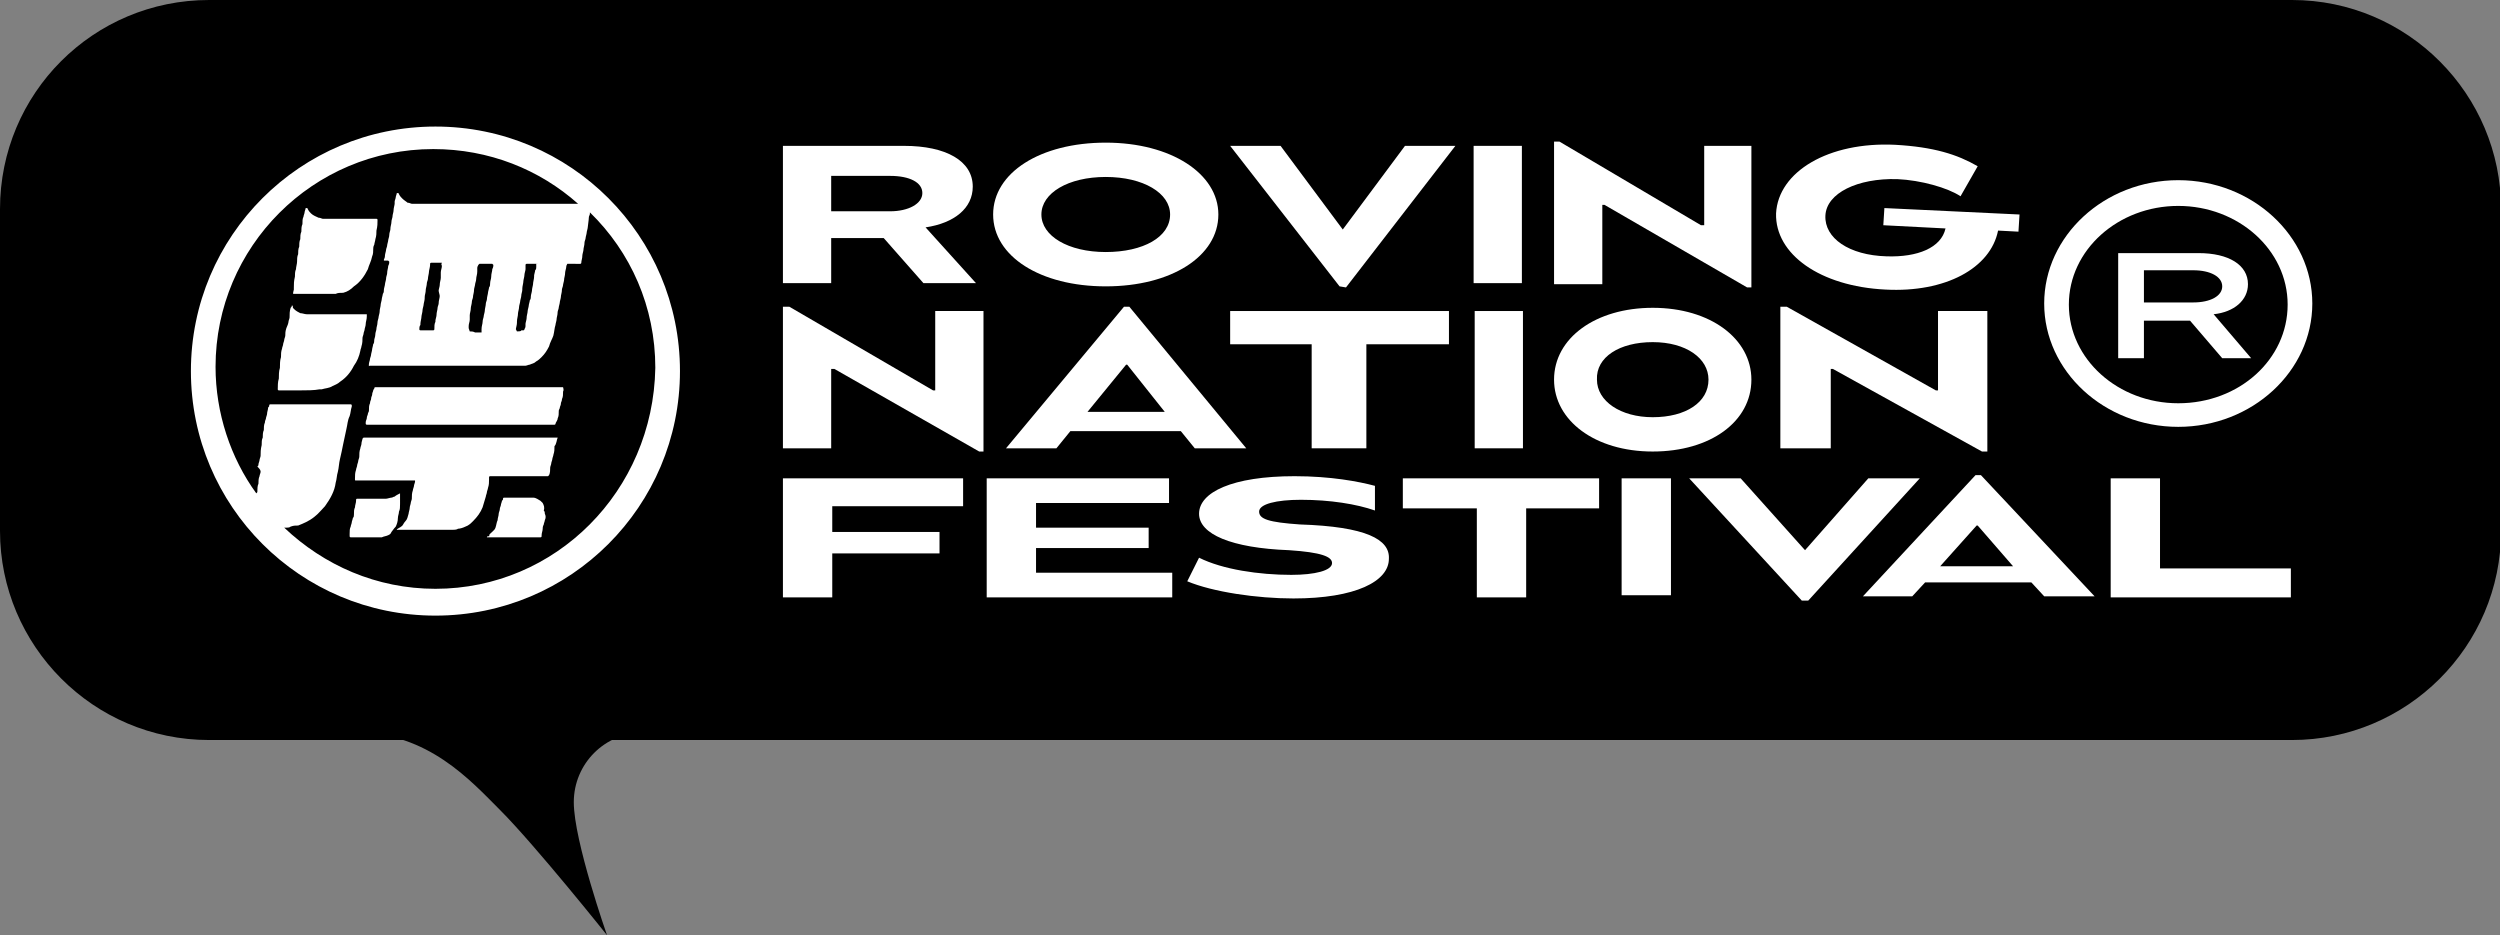
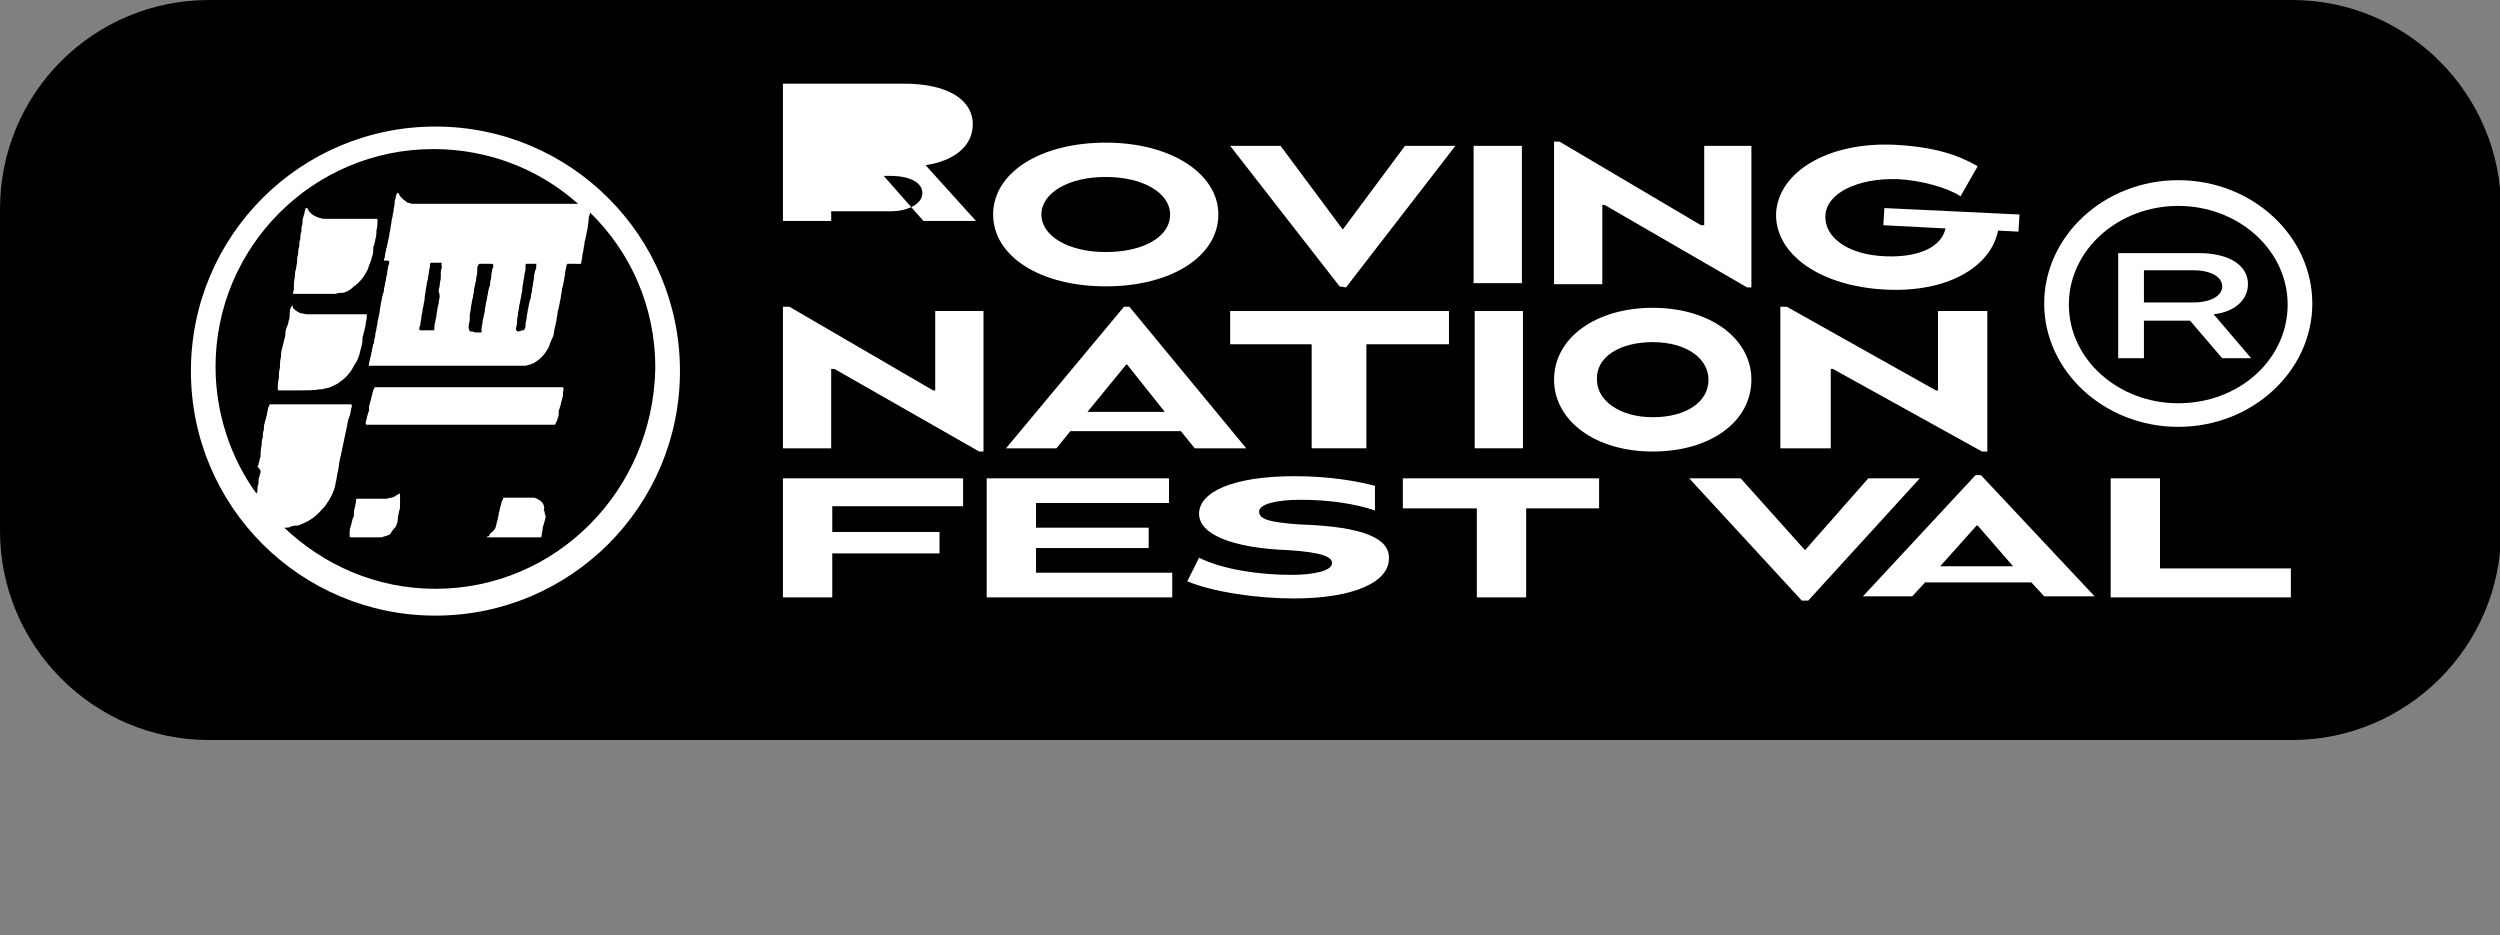
<svg xmlns="http://www.w3.org/2000/svg" xmlns:xlink="http://www.w3.org/1999/xlink" version="1.1" id="圖層_1" x="0px" y="0px" viewBox="0 0 233.1 87.2" style="enable-background:new 0 0 233.1 87.2;" xml:space="preserve">
  <rect x="0" y="0" width="233.1" height="87.2" fill="#808080" stroke="none" />
  <style type="text/css">
	.st0{clip-path:url(#SVGID_00000044153232255651140440000003719595898127588486_);}
	.st1{clip-path:url(#SVGID_00000044153232255651140440000003719595898127588486_);fill:#FFFFFF;}
	.st2{fill:#FFFFFF;}
	.st3{clip-path:url(#SVGID_00000094582525204976987090000011960150524185260475_);fill:#FFFFFF;}
	.st4{clip-path:url(#SVGID_00000114059572264623670300000013817094678201431223_);fill:#FFFFFF;}
	.st5{clip-path:url(#SVGID_00000078042528192778830370000003963929748358956983_);fill:#FFFFFF;}
	.st6{clip-path:url(#SVGID_00000103980457739111910810000009767062976506625930_);fill:#FFFFFF;}
	.st7{clip-path:url(#SVGID_00000182509485880886386590000007255244817351557520_);fill:#FFFFFF;}
</style>
  <g>
    <defs>
      <rect id="SVGID_1_" width="233.1" height="87.2" />
    </defs>
    <clipPath id="SVGID_00000121268676415845462920000015548969888302878862_">
      <use xlink:href="#SVGID_1_" style="overflow:visible;" />
    </clipPath>
    <path style="clip-path:url(#SVGID_00000121268676415845462920000015548969888302878862_);" d="M19.5,0C8.7,0,0,8.7,0,19.5v30   c0,10.7,8.7,19.5,19.5,19.5h194.2c10.7,0,19.5-8.7,19.5-19.5v-30c0-10.7-8.7-19.5-19.5-19.5H19.5z" />
-     <path style="clip-path:url(#SVGID_00000121268676415845462920000015548969888302878862_);" d="M60,68.3c-3.6,0-6.5,2.9-6.5,6.5   s3.1,12.4,3.1,12.4s-6.7-8.4-10-11.7c-2.7-2.7-6.7-7.2-13.4-7.2" />
-     <path style="clip-path:url(#SVGID_00000121268676415845462920000015548969888302878862_);fill:#FFFFFF;" d="M77.5,16.4H83   c1.8,0,3,0.6,3,1.6c0,1-1.3,1.7-3,1.7h-5.5V16.4z M77.5,22.2h4.9l3.7,4.2h4.9l-4.7-5.2c2.7-0.4,4.4-1.8,4.4-3.8   c0-2.4-2.5-3.8-6.4-3.8H73v12.8h4.5L77.5,22.2z" />
+     <path style="clip-path:url(#SVGID_00000121268676415845462920000015548969888302878862_);fill:#FFFFFF;" d="M77.5,16.4H83   c1.8,0,3,0.6,3,1.6c0,1-1.3,1.7-3,1.7h-5.5V16.4z h4.9l3.7,4.2h4.9l-4.7-5.2c2.7-0.4,4.4-1.8,4.4-3.8   c0-2.4-2.5-3.8-6.4-3.8H73v12.8h4.5L77.5,22.2z" />
    <path style="clip-path:url(#SVGID_00000121268676415845462920000015548969888302878862_);fill:#FFFFFF;" d="M103.1,16.5   c3.5,0,6,1.5,6,3.5c0,2.1-2.5,3.5-6,3.5c-3.5,0-6-1.5-6-3.5C97.1,18,99.6,16.5,103.1,16.5 M103.1,26.7c6.1,0,10.5-2.8,10.5-6.7   c0-3.8-4.4-6.7-10.5-6.7c-6.1,0-10.5,2.8-10.5,6.7C92.6,23.9,97,26.7,103.1,26.7" />
  </g>
  <polygon class="st2" points="125.5,26.8 135.7,13.6 131,13.6 125.2,21.4 125.2,21.4 119.4,13.6 114.7,13.6 124.9,26.7 " />
  <rect x="137.4" y="13.6" class="st2" width="4.5" height="12.8" />
  <polygon class="st2" points="149.4,19.1 149.6,19.1 162.9,26.8 163.3,26.8 163.3,13.6 158.9,13.6 158.9,21 158.6,21 145.4,13.2   144.9,13.2 144.9,26.5 149.4,26.5 " />
  <g>
    <defs>
      <rect id="SVGID_00000013162705648259970440000008066465520935311243_" width="233.1" height="87.2" />
    </defs>
    <clipPath id="SVGID_00000138534569807862926080000010244148020787084459_">
      <use xlink:href="#SVGID_00000013162705648259970440000008066465520935311243_" style="overflow:visible;" />
    </clipPath>
    <path style="clip-path:url(#SVGID_00000138534569807862926080000010244148020787084459_);fill:#FFFFFF;" d="M175.8,27   c5.6,0.3,9.8-2,10.5-5.5l1.9,0.1l0.1-1.6l-12.6-0.6l-0.1,1.6l5.8,0.3c-0.4,1.8-2.6,2.7-5.5,2.6c-3.5-0.1-5.8-1.7-5.7-3.8   c0.1-2.1,3-3.5,6.7-3.4c2.2,0.1,4.7,0.8,5.9,1.6l1.6-2.8c-1.9-1.1-4.1-1.8-7.7-2c-6.2-0.3-10.9,2.5-11.1,6.4   C165.5,23.7,169.7,26.7,175.8,27" />
  </g>
  <polygon class="st2" points="87.2,36.4 87,36.4 73.6,28.6 73,28.6 73,41.8 77.5,41.8 77.5,34.4 77.8,34.4 91.3,42.1 91.7,42.1   91.7,29 87.2,29 " />
  <path class="st2" d="M101.4,38.4L105,34h0.1l3.5,4.4H101.4z M116.2,41.8l-10.9-13.2h-0.5L93.8,41.8h4.7l1.3-1.6h10.3l1.3,1.6H116.2z  " />
  <polygon class="st2" points="127.4,41.8 127.4,32.1 135.1,32.1 135.1,29 114.7,29 114.7,32.1 122.3,32.1 122.3,41.8 " />
  <rect x="137.5" y="29" class="st2" width="4.5" height="12.8" />
  <g>
    <defs>
      <rect id="SVGID_00000067219953319474173150000016951863627400227468_" width="233.1" height="87.2" />
    </defs>
    <clipPath id="SVGID_00000167368312481190420290000000896197777552903564_">
      <use xlink:href="#SVGID_00000067219953319474173150000016951863627400227468_" style="overflow:visible;" />
    </clipPath>
    <path style="clip-path:url(#SVGID_00000167368312481190420290000000896197777552903564_);fill:#FFFFFF;" d="M154.1,31.9   c3.1,0,5.2,1.5,5.2,3.5c0,2.1-2.1,3.5-5.2,3.5c-3,0-5.2-1.5-5.2-3.5C148.8,33.3,151,31.9,154.1,31.9 M154.1,42.1   c5.4,0,9.2-2.8,9.2-6.7c0-3.8-3.8-6.7-9.2-6.7c-5.3,0-9.2,2.8-9.2,6.7C144.9,39.2,148.7,42.1,154.1,42.1" />
  </g>
  <polygon class="st2" points="180.7,36.4 180.5,36.4 166.6,28.6 166,28.6 166,41.8 170.7,41.8 170.7,34.4 170.9,34.4 184.8,42.1   185.3,42.1 185.3,29 180.7,29 " />
  <g>
    <defs>
      <rect id="SVGID_00000055686757573788920410000017736544159739553952_" width="233.1" height="87.2" />
    </defs>
    <clipPath id="SVGID_00000089571066683058988610000013967951703579804580_">
      <use xlink:href="#SVGID_00000055686757573788920410000017736544159739553952_" style="overflow:visible;" />
    </clipPath>
    <path style="clip-path:url(#SVGID_00000089571066683058988610000013967951703579804580_);fill:#FFFFFF;" d="M199.9,28.2v-3h4.6   c1.6,0,2.7,0.6,2.7,1.5c0,0.9-1.1,1.5-2.7,1.5H199.9z M209.6,26.5c0-1.8-1.8-2.9-4.6-2.9h-7.5v9.8h2.4v-3.5h4.3l3,3.5h2.7l-3.5-4.1   C208.3,29.1,209.6,28,209.6,26.5" />
    <path style="clip-path:url(#SVGID_00000089571066683058988610000013967951703579804580_);fill:#FFFFFF;" d="M203.1,37.6   c-5.6,0-10.2-4.1-10.2-9.2s4.6-9.2,10.2-9.2c5.6,0,10.2,4.1,10.2,9.2S208.8,37.6,203.1,37.6 M203.1,16.8c-6.9,0-12.5,5.2-12.5,11.5   s5.6,11.5,12.5,11.5s12.5-5.2,12.5-11.5S210,16.8,203.1,16.8" />
  </g>
  <polygon class="st2" points="73,55.7 77.6,55.7 77.6,51.6 87.6,51.6 87.6,49.6 77.6,49.6 77.6,47.2 89.8,47.2 89.8,44.6 73,44.6 " />
  <polygon class="st2" points="96.6,51.1 107.1,51.1 107.1,49.2 96.6,49.2 96.6,46.9 109,46.9 109,44.6 92,44.6 92,55.7 109.3,55.7   109.3,53.4 96.6,53.4 " />
  <g>
    <defs>
      <rect id="SVGID_00000085969362925680264200000012972970050061913255_" width="233.1" height="87.2" />
    </defs>
    <clipPath id="SVGID_00000074435148446967314030000007492915773003759787_">
      <use xlink:href="#SVGID_00000085969362925680264200000012972970050061913255_" style="overflow:visible;" />
    </clipPath>
    <path style="clip-path:url(#SVGID_00000074435148446967314030000007492915773003759787_);fill:#FFFFFF;" d="M121.2,48.9   c-2.9-0.2-3.8-0.5-3.8-1.2s1.6-1.1,3.9-1.1c2.7,0,5.2,0.4,6.9,1v-2.3c-1.5-0.4-4.1-0.9-7.5-0.9c-5.8,0-8.9,1.5-8.9,3.5   c0,1.9,3,3.2,8.4,3.4c3,0.2,4,0.6,4,1.2c0,0.7-1.6,1.1-3.8,1.1c-3,0-6.4-0.5-8.6-1.6l-1.1,2.2c2.4,1,6.5,1.6,9.9,1.6   c5.8,0,8.9-1.6,8.9-3.7C129.6,50.3,127.4,49.1,121.2,48.9" />
  </g>
  <polygon class="st2" points="130.8,47.4 137.7,47.4 137.7,55.7 142.3,55.7 142.3,47.4 149.1,47.4 149.1,44.6 130.8,44.6 " />
-   <rect x="151.2" y="44.6" class="st2" width="4.6" height="10.9" />
  <polygon class="st2" points="174.2,44.6 168.3,51.3 168.3,51.3 162.3,44.6 157.5,44.6 168,56 168.6,56 179,44.6 " />
  <path class="st2" d="M180.9,52.8l3.4-3.8h0.1l3.3,3.8H180.9z M184.2,44.3l-10.5,11.3h4.6l1.2-1.3h9.9l1.2,1.3h4.7l-10.6-11.3H184.2z  " />
  <polygon class="st2" points="201.4,44.6 196.8,44.6 196.8,55.7 213.6,55.7 213.6,53 201.4,53 " />
  <g>
    <defs>
      <rect id="SVGID_00000040533500754222347510000007007032802525633690_" width="233.1" height="87.2" />
    </defs>
    <clipPath id="SVGID_00000083799663100188119540000007520811133758400185_">
      <use xlink:href="#SVGID_00000040533500754222347510000007007032802525633690_" style="overflow:visible;" />
    </clipPath>
    <path style="clip-path:url(#SVGID_00000083799663100188119540000007520811133758400185_);fill:#FFFFFF;" d="M41.2,24.8L41.2,24.8   c0,0.2-0.1,0.4-0.1,0.6v0.1v0.3v0.1c0,0.2-0.1,0.4-0.1,0.7c0,0.1-0.1,0.4-0.1,0.5S41,27.5,41,27.6c0,0.2-0.1,0.4-0.1,0.7   c0,0.1-0.1,0.3-0.1,0.4c0,0.2-0.1,0.4-0.1,0.7c0,0.1-0.1,0.4-0.1,0.5v0.1c-0.1,0.2-0.1,0.4-0.1,0.7c0,0,0,0.1-0.1,0.1h-0.1h-1h-0.1   c0,0-0.1,0-0.1-0.1c0-0.1,0-0.3,0.1-0.4v-0.1c0-0.2,0.1-0.5,0.1-0.7c0-0.1,0.1-0.4,0.1-0.6c0-0.1,0.1-0.4,0.1-0.5   c0-0.1,0.1-0.4,0.1-0.6v-0.1c0-0.2,0.1-0.4,0.1-0.7c0-0.1,0.1-0.4,0.1-0.6c0-0.1,0.1-0.3,0.1-0.4c0-0.2,0.1-0.5,0.1-0.7   c0-0.1,0.1-0.4,0.1-0.6v-0.1c0-0.1,0.1-0.1,0.1-0.1h1C41.1,24.7,41.2,24.7,41.2,24.8C41.2,24.7,41.2,24.7,41.2,24.8   C41.2,24.7,41.2,24.8,41.2,24.8 M43.8,30.9L43.8,30.9C43.8,30.9,43.8,30.9,43.8,30.9l-0.1-0.3v-0.2c0-0.2,0.1-0.4,0.1-0.6v-0.1   v-0.2v-0.1c0-0.2,0.1-0.4,0.1-0.7c0-0.1,0.1-0.4,0.1-0.6c0-0.1,0.1-0.3,0.1-0.4c0-0.2,0.1-0.4,0.1-0.7c0-0.1,0.1-0.4,0.1-0.5   c0-0.1,0.1-0.3,0.1-0.5c0-0.2,0.1-0.4,0.1-0.7V25c0-0.1,0-0.1,0.1-0.3l0.1-0.1h0.1h1h0.1l0.1,0.1c0,0.1,0,0.2-0.1,0.4   c0,0.2-0.1,0.4-0.1,0.7c0,0.2-0.1,0.4-0.1,0.6c0,0.1,0,0.3-0.1,0.4c0,0.1-0.1,0.4-0.1,0.5s-0.1,0.4-0.1,0.6c0,0.1-0.1,0.3-0.1,0.4   c0,0.2-0.1,0.5-0.1,0.7c0,0.1-0.1,0.4-0.1,0.5c0,0.1-0.1,0.3-0.1,0.5s-0.1,0.4-0.1,0.7V31L44.8,31h-0.1h-0.4   C44.1,30.9,44,30.9,43.8,30.9 M48.2,30.9C48.1,30.9,48.1,30.9,48.2,30.9l-0.1-0.2c0-0.1,0.1-0.4,0.1-0.6V30c0-0.3,0.1-0.5,0.1-0.8   c0-0.1,0.1-0.4,0.1-0.6c0-0.1,0.1-0.4,0.1-0.5c0-0.1,0.1-0.4,0.1-0.5c0-0.2,0.1-0.4,0.1-0.6v-0.1c0-0.2,0.1-0.5,0.1-0.7   c0-0.1,0.1-0.4,0.1-0.6c0-0.1,0.1-0.4,0.1-0.5v-0.3v-0.1c0,0,0-0.1,0.1-0.1h0.1h1H50H50v0.1v0.1v0.1c0,0.1,0,0.2-0.1,0.3   c0,0.1-0.1,0.4-0.1,0.5v0.1c0,0.2-0.1,0.5-0.1,0.7c0,0.1-0.1,0.4-0.1,0.6c0,0.1-0.1,0.4-0.1,0.5c0,0.1,0,0.3-0.1,0.4   c0,0.1-0.1,0.4-0.1,0.5c0,0.1-0.1,0.4-0.1,0.5c0,0.2-0.1,0.4-0.1,0.7c0,0.1-0.1,0.4-0.1,0.5v0.2c0,0.1,0,0.1-0.1,0.3   c0,0,0,0.1-0.1,0.1H49h-0.4C48.6,30.9,48.4,30.9,48.2,30.9 M40.6,54.9c-5.5,0-10.4-2.2-14.1-5.7h0.2c0.1,0,0.3,0,0.4-0.1   c0.3-0.1,0.4-0.1,0.7-0.1c0.5-0.2,1-0.4,1.5-0.8c0.4-0.3,0.7-0.7,1-1c0.5-0.7,0.9-1.4,1-2.2c0.1-0.3,0.1-0.7,0.2-1   c0.1-0.4,0.1-0.8,0.2-1.2c0.1-0.4,0.2-0.9,0.3-1.4c0.1-0.4,0.2-1,0.3-1.4c0.1-0.4,0.1-0.8,0.3-1.2c0.1-0.3,0.1-0.6,0.2-0.9v-0.1   c0,0,0-0.1-0.1-0.1h-0.3h-1h-0.6H30h-0.7h-1h-0.6h-0.9h-0.6h-0.9h-0.1c0,0-0.1,0-0.1,0.1c0,0.1,0,0.1-0.1,0.2   c0,0.2-0.1,0.4-0.1,0.6c0,0.1-0.1,0.3-0.1,0.4c0,0.1-0.1,0.2-0.1,0.4c-0.1,0.2-0.1,0.5-0.1,0.7c-0.1,0.2-0.1,0.5-0.1,0.7   c-0.1,0.2-0.1,0.4-0.1,0.7c-0.1,0.4-0.1,0.7-0.1,1c0,0.1-0.1,0.3-0.1,0.4c0,0.1-0.1,0.3-0.1,0.4c0,0.1,0,0.1-0.1,0.2   c0.3,0.3,0.3,0.4,0.3,0.5c0,0.1-0.1,0.3-0.1,0.4c-0.1,0.2-0.1,0.5-0.1,0.7c-0.1,0.2-0.1,0.5-0.1,0.7c0,0.1,0,0.1-0.1,0.2   c-2.4-3.3-3.8-7.5-3.8-11.8c0-11.2,9.1-20.3,20.3-20.3c5.2,0,9.9,1.9,13.5,5.1h-0.2h-7.9h-7.4c-0.1,0-0.2-0.1-0.4-0.1   c-0.1-0.1-0.3-0.2-0.5-0.4c-0.1-0.1-0.2-0.2-0.3-0.4c0-0.1-0.1-0.1-0.1-0.1h-0.1c0,0.1-0.1,0.3-0.1,0.4c0,0.1-0.1,0.3-0.1,0.4v0.2   c0,0.1-0.1,0.4-0.1,0.6s-0.1,0.4-0.1,0.6c0,0.1-0.1,0.3-0.1,0.5s-0.1,0.4-0.1,0.7c0,0.1-0.1,0.3-0.1,0.5s-0.1,0.4-0.1,0.5   c0,0.1-0.1,0.4-0.1,0.5s-0.1,0.3-0.1,0.4c0,0.1-0.1,0.4-0.1,0.5s0,0.2-0.1,0.4v0.1h0.1h0.3l0.1,0.1c0,0.1,0,0.2-0.1,0.4   c0,0.2-0.1,0.4-0.1,0.7c0,0.1-0.1,0.3-0.1,0.5c0,0.1-0.1,0.4-0.1,0.5s-0.1,0.4-0.1,0.5c0,0.1,0,0.3-0.1,0.4c0,0.1-0.1,0.4-0.1,0.5   c0,0.1-0.1,0.4-0.1,0.5c0,0.2-0.1,0.4-0.1,0.7c0,0.1-0.1,0.4-0.1,0.5s-0.1,0.3-0.1,0.5s-0.1,0.4-0.1,0.6c0,0.1-0.1,0.3-0.1,0.5   c0,0.2-0.1,0.4-0.1,0.5c0,0.1,0,0.3-0.1,0.4c0,0.1-0.1,0.4-0.1,0.5c0,0.1-0.1,0.4-0.1,0.5s-0.1,0.3-0.1,0.4c0,0.1-0.1,0.3-0.1,0.5   v0.1c0,0.1,0,0,0.1,0h0.1h0.3h13.6h0.2h0.3c0.1,0,0.3-0.1,0.4-0.1c0.2-0.1,0.4-0.1,0.6-0.3c0.2-0.1,0.4-0.3,0.5-0.4   c0.3-0.3,0.5-0.6,0.7-1c0.1-0.4,0.3-0.7,0.4-1c0.1-0.4,0.1-0.7,0.2-1c0-0.1,0.1-0.4,0.1-0.5c0-0.2,0.1-0.4,0.1-0.7   c0-0.1,0.1-0.3,0.1-0.4c0-0.1,0.1-0.4,0.1-0.5c0-0.1,0.1-0.4,0.1-0.5c0-0.2,0.1-0.4,0.1-0.7c0-0.1,0.1-0.3,0.1-0.4   c0-0.1,0.1-0.4,0.1-0.5c0-0.2,0.1-0.4,0.1-0.7c0-0.1,0.1-0.4,0.1-0.5c0-0.1,0-0.1,0.1-0.3h0.1H54h0.1c0,0,0.1,0,0.1-0.1   c0-0.2,0.1-0.4,0.1-0.7c0-0.1,0.1-0.4,0.1-0.5c0-0.2,0.1-0.4,0.1-0.7c0-0.1,0.1-0.3,0.1-0.4c0-0.1,0.1-0.4,0.1-0.5   c0-0.1,0.1-0.4,0.1-0.5c0-0.1,0.1-0.7,0.1-0.9s0.1-0.2,0.1-0.4v-0.1c3.8,3.7,6.1,8.8,6.1,14.5C60.9,45.8,51.8,54.9,40.6,54.9    M40.6,11.8C28,11.8,17.8,22,17.8,34.6S28,57.4,40.6,57.4s22.8-10.2,22.8-22.8S53.2,11.8,40.6,11.8" />
-     <path style="clip-path:url(#SVGID_00000083799663100188119540000007520811133758400185_);fill:#FFFFFF;" d="M52,40.8h-0.3h-8.7   h-8.7h-0.2H34h-0.1l-0.1,0.1c0,0.1-0.1,0.3-0.1,0.5c0,0.1-0.1,0.3-0.1,0.4c-0.1,0.3-0.1,0.5-0.1,0.8c0,0.1-0.1,0.3-0.1,0.4   c0,0.1-0.1,0.3-0.1,0.4c0,0.1-0.1,0.3-0.1,0.4c-0.1,0.3-0.1,0.5-0.1,0.8v0.1c0,0.1,0,0.1,0.1,0.1h0.3h4.9h0.2h0.1v0.1   c0,0.1-0.1,0.3-0.1,0.4c0,0.1-0.1,0.3-0.1,0.4c-0.1,0.3-0.1,0.5-0.1,0.8c0,0.1-0.1,0.3-0.1,0.4c0,0.1-0.1,0.3-0.1,0.5   c0,0.1-0.1,0.4-0.1,0.5c-0.1,0.3-0.1,0.5-0.3,0.7s-0.2,0.4-0.4,0.5c-0.1,0.1-0.2,0.1-0.3,0.2c-0.1,0-0.1,0.1-0.1,0.1h0.1h5.1   c0.1,0,0.4,0,0.5-0.1c0.2,0,0.5-0.1,0.7-0.2c0.3-0.1,0.5-0.3,0.7-0.5c0.4-0.4,0.7-0.8,0.9-1.3c0.1-0.3,0.2-0.7,0.3-1   c0-0.1,0.1-0.3,0.1-0.4c0-0.1,0.1-0.3,0.1-0.4c0.1-0.3,0.1-0.5,0.1-0.8v-0.1v-0.1c0,0,0-0.1,0.1-0.1h0.3h4.8h0.2h0.1l0.1-0.1   c0.1-0.2,0.1-0.5,0.1-0.7c0-0.1,0.1-0.3,0.1-0.4c0-0.1,0.1-0.3,0.1-0.4c0-0.1,0.1-0.3,0.1-0.4c0.1-0.3,0.1-0.5,0.1-0.8   C51.9,41.4,51.9,41,52,40.8v-0.2C52,40.9,52,40.9,52,40.8" />
    <path style="clip-path:url(#SVGID_00000083799663100188119540000007520811133758400185_);fill:#FFFFFF;" d="M52.5,36.1h-0.3h-8.4   h-8.4h-0.2H35c0,0-0.1,0-0.1,0.1s-0.1,0.1-0.1,0.2c0,0.1-0.1,0.2-0.1,0.4c0,0.1-0.1,0.2-0.1,0.4c0,0.1-0.1,0.2-0.1,0.4   c-0.1,0.2-0.1,0.4-0.1,0.7c0,0.1-0.1,0.2-0.1,0.3c0,0.1-0.1,0.2-0.1,0.4c0,0.1-0.1,0.2-0.1,0.4v0.1c0,0,0,0.1,0.1,0.1h0.3h16.9h0.2   h0.1c0,0,0.1,0,0.1-0.1S52,39.2,52,39c0.1-0.2,0.1-0.4,0.1-0.7c0-0.1,0.1-0.2,0.1-0.3c0-0.1,0.1-0.2,0.1-0.4c0-0.1,0.1-0.2,0.1-0.4   c0.1-0.2,0.1-0.4,0.1-0.7C52.5,36.5,52.6,36.4,52.5,36.1C52.5,36.2,52.5,36.1,52.5,36.1" />
    <path style="clip-path:url(#SVGID_00000083799663100188119540000007520811133758400185_);fill:#FFFFFF;" d="M33.6,32.7   c0-0.1,0.1-0.3,0.1-0.4c0.1-0.3,0.1-0.6,0.1-0.8c0-0.1,0.1-0.3,0.1-0.4c0-0.1,0.1-0.3,0.1-0.4c0-0.1,0.1-0.3,0.1-0.5   c0-0.2,0.1-0.4,0.1-0.7v-0.1v-0.1H34h-0.6h-0.8h-0.5h-0.8h-0.6H30h-0.8h-0.6c-0.2,0-0.4-0.1-0.6-0.1c-0.2-0.1-0.4-0.2-0.6-0.4   c-0.1-0.1-0.1-0.1-0.1-0.2v-0.1h-0.1c0,0.1,0,0.1-0.1,0.2c-0.1,0.3-0.1,0.6-0.1,0.9c0,0.1-0.1,0.3-0.1,0.4s-0.1,0.4-0.2,0.6   c-0.1,0.3-0.1,0.5-0.1,0.7c0,0.1-0.1,0.3-0.1,0.4c0,0.1-0.1,0.3-0.1,0.4c0,0.1-0.1,0.3-0.1,0.4c-0.1,0.3-0.1,0.5-0.1,0.8   c-0.1,0.3-0.1,0.7-0.1,1c-0.1,0.3-0.1,0.7-0.1,1c-0.1,0.3-0.1,0.7-0.1,1c0,0,0,0.1,0.1,0.1h0.1h0.5h1.4c0.6,0,1.3,0,1.8-0.1h0.1   h0.1c0.3-0.1,0.7-0.1,1-0.3c0.2-0.1,0.5-0.2,0.7-0.4c0.6-0.4,1-0.9,1.3-1.5C33.3,33.7,33.5,33.2,33.6,32.7" />
    <path style="clip-path:url(#SVGID_00000083799663100188119540000007520811133758400185_);fill:#FFFFFF;" d="M27.4,27.4h1.8h1.6h0.4   h0.1c0.2-0.1,0.4-0.1,0.7-0.1c0.4-0.1,0.7-0.3,1-0.6c0.6-0.4,1-1,1.3-1.6c0.1-0.4,0.3-0.7,0.4-1.2c0.1-0.2,0.1-0.5,0.1-0.7   c0-0.1,0-0.2,0.1-0.4c0-0.1,0.1-0.4,0.1-0.5c0.1-0.3,0.1-0.6,0.1-0.8c0.1-0.4,0.1-0.7,0.1-1c0,0,0-0.1-0.1-0.1H35h-1h-0.5h-1h-0.6   H31h-0.6h-0.3c-0.1,0-0.2-0.1-0.4-0.1c-0.2-0.1-0.5-0.2-0.7-0.4c-0.1-0.1-0.2-0.2-0.3-0.4c0-0.1-0.1-0.1-0.1-0.1h-0.1   c0,0.1-0.1,0.3-0.1,0.4c0,0.1-0.1,0.3-0.1,0.4c-0.1,0.2-0.1,0.4-0.1,0.7c-0.1,0.2-0.1,0.5-0.1,0.7c-0.1,0.2-0.1,0.5-0.1,0.7   c-0.1,0.2-0.1,0.5-0.1,0.7c-0.1,0.2-0.1,0.5-0.1,0.7c-0.1,0.2-0.1,0.5-0.1,0.7s-0.1,0.5-0.1,0.7c-0.1,0.2-0.1,0.5-0.1,0.7   c-0.1,0.4-0.1,0.7-0.1,1v0.1v0.1C27.3,27.4,27.3,27.4,27.4,27.4" />
    <path style="clip-path:url(#SVGID_00000083799663100188119540000007520811133758400185_);fill:#FFFFFF;" d="M50.6,46.9l-0.2-0.2   c-0.2-0.1-0.4-0.3-0.7-0.3h-0.2h-0.7h-1.6H47c0,0-0.1,0-0.1,0.1c0,0.1,0,0.1-0.1,0.2c0,0.1-0.1,0.3-0.1,0.4c0,0.1-0.1,0.2-0.1,0.4   c0,0.1-0.1,0.3-0.1,0.4c0,0.2-0.1,0.4-0.1,0.6c-0.1,0.2-0.1,0.4-0.2,0.7c-0.1,0.3-0.4,0.4-0.6,0.7C45.7,50,45.6,50,45.5,50   c0,0-0.1,0-0.1,0.1h0.2h2.3h2.3h0.2c0,0,0.1,0,0.1-0.1v-0.1c0-0.2,0.1-0.4,0.1-0.6c0-0.1,0-0.2,0.1-0.4c0-0.1,0.1-0.3,0.1-0.4   c0.1-0.2,0.1-0.4,0-0.6c0-0.1,0-0.2-0.1-0.3C50.8,47.3,50.7,47.1,50.6,46.9" />
    <path style="clip-path:url(#SVGID_00000083799663100188119540000007520811133758400185_);fill:#FFFFFF;" d="M37.3,46   C37.3,46,37.3,46,37.3,46C37.3,46,37.3,46,37.3,46C37.3,46,37.3,46,37.3,46C37.3,46,37.3,46,37.3,46c-0.2,0.1-0.4,0.2-0.5,0.3   c-0.1,0-0.2,0.1-0.3,0.1c-0.1,0-0.4,0.1-0.5,0.1h-1.3h-0.3h-1h-0.1c0,0-0.1,0-0.1,0.1v0.1c0,0.2-0.1,0.4-0.1,0.6   C33,47.5,33,47.7,33,48c0,0.1,0,0.2-0.1,0.3c0,0.1-0.1,0.3-0.1,0.4c0,0.1-0.1,0.3-0.1,0.4c-0.1,0.2-0.1,0.4-0.1,0.7V50   c0,0,0,0.1,0.1,0.1h0.1h2.4h0.4c0.2-0.1,0.4-0.1,0.6-0.2s0.2-0.1,0.3-0.3c0.1-0.1,0.2-0.3,0.4-0.5c0.1-0.2,0.2-0.5,0.2-0.8   c0-0.2,0.1-0.4,0.1-0.6c0.1-0.2,0.1-0.4,0.1-0.7C37.3,46.5,37.3,46.3,37.3,46" />
  </g>
</svg>